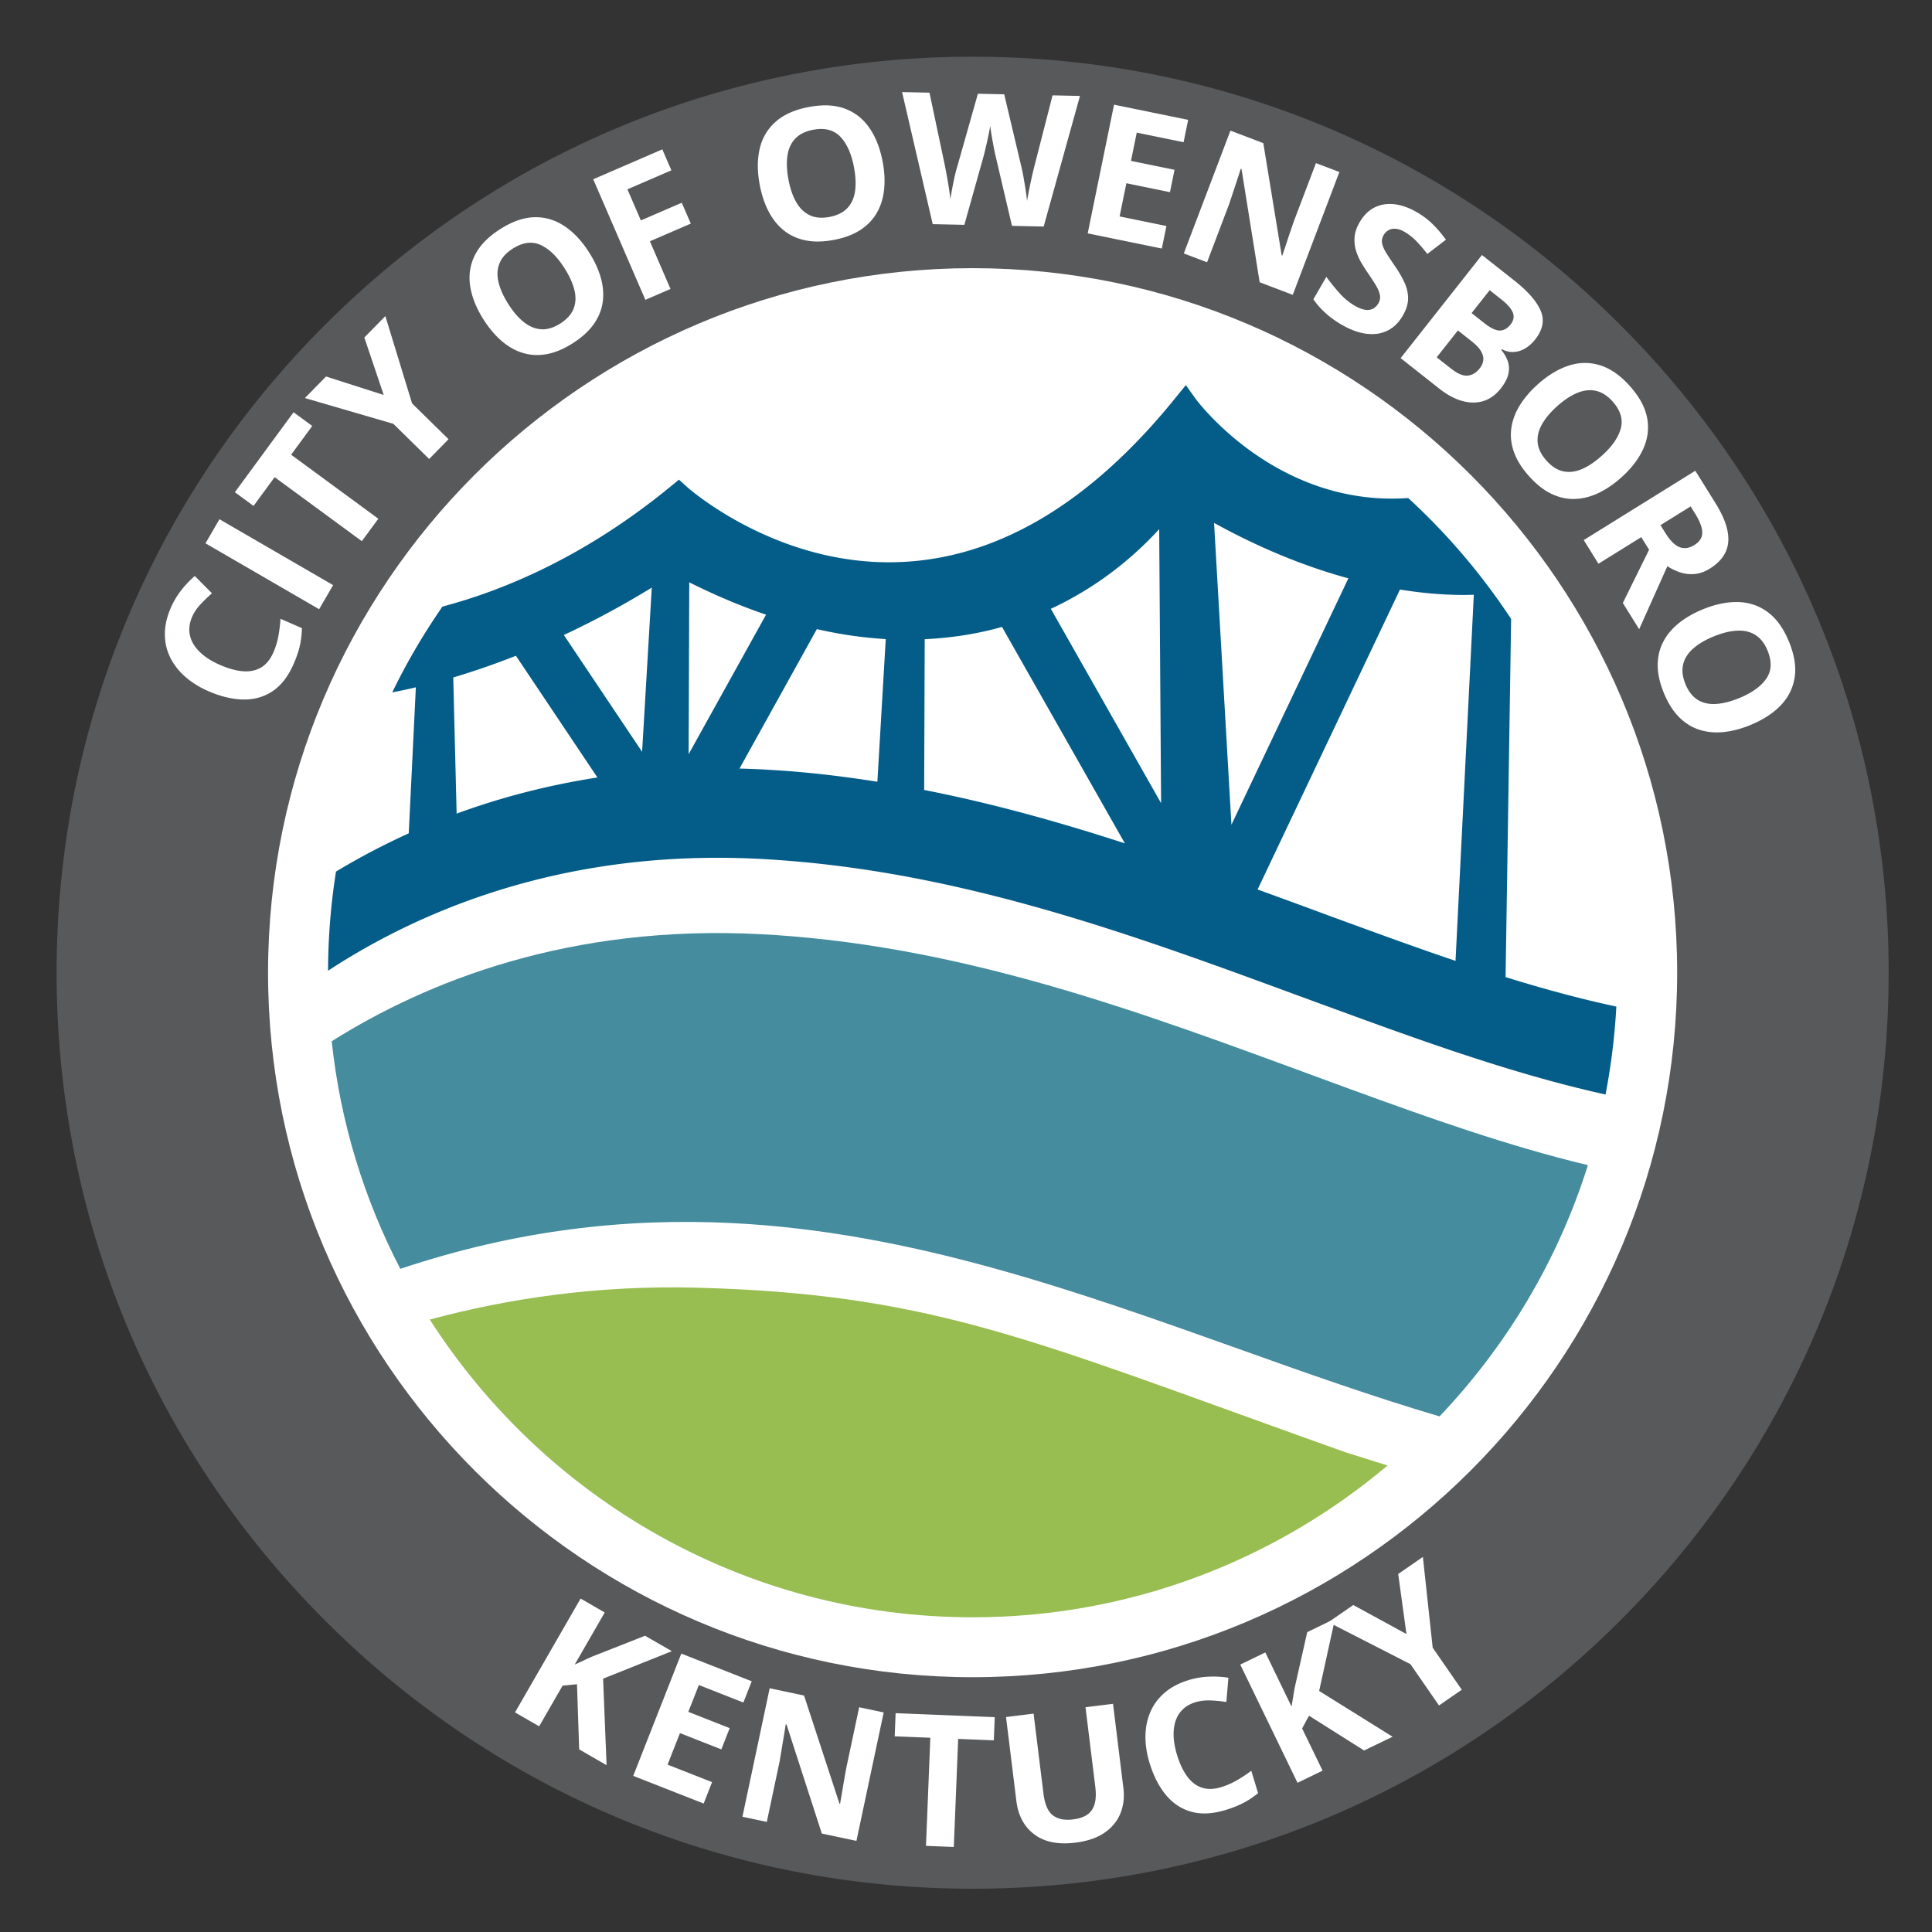
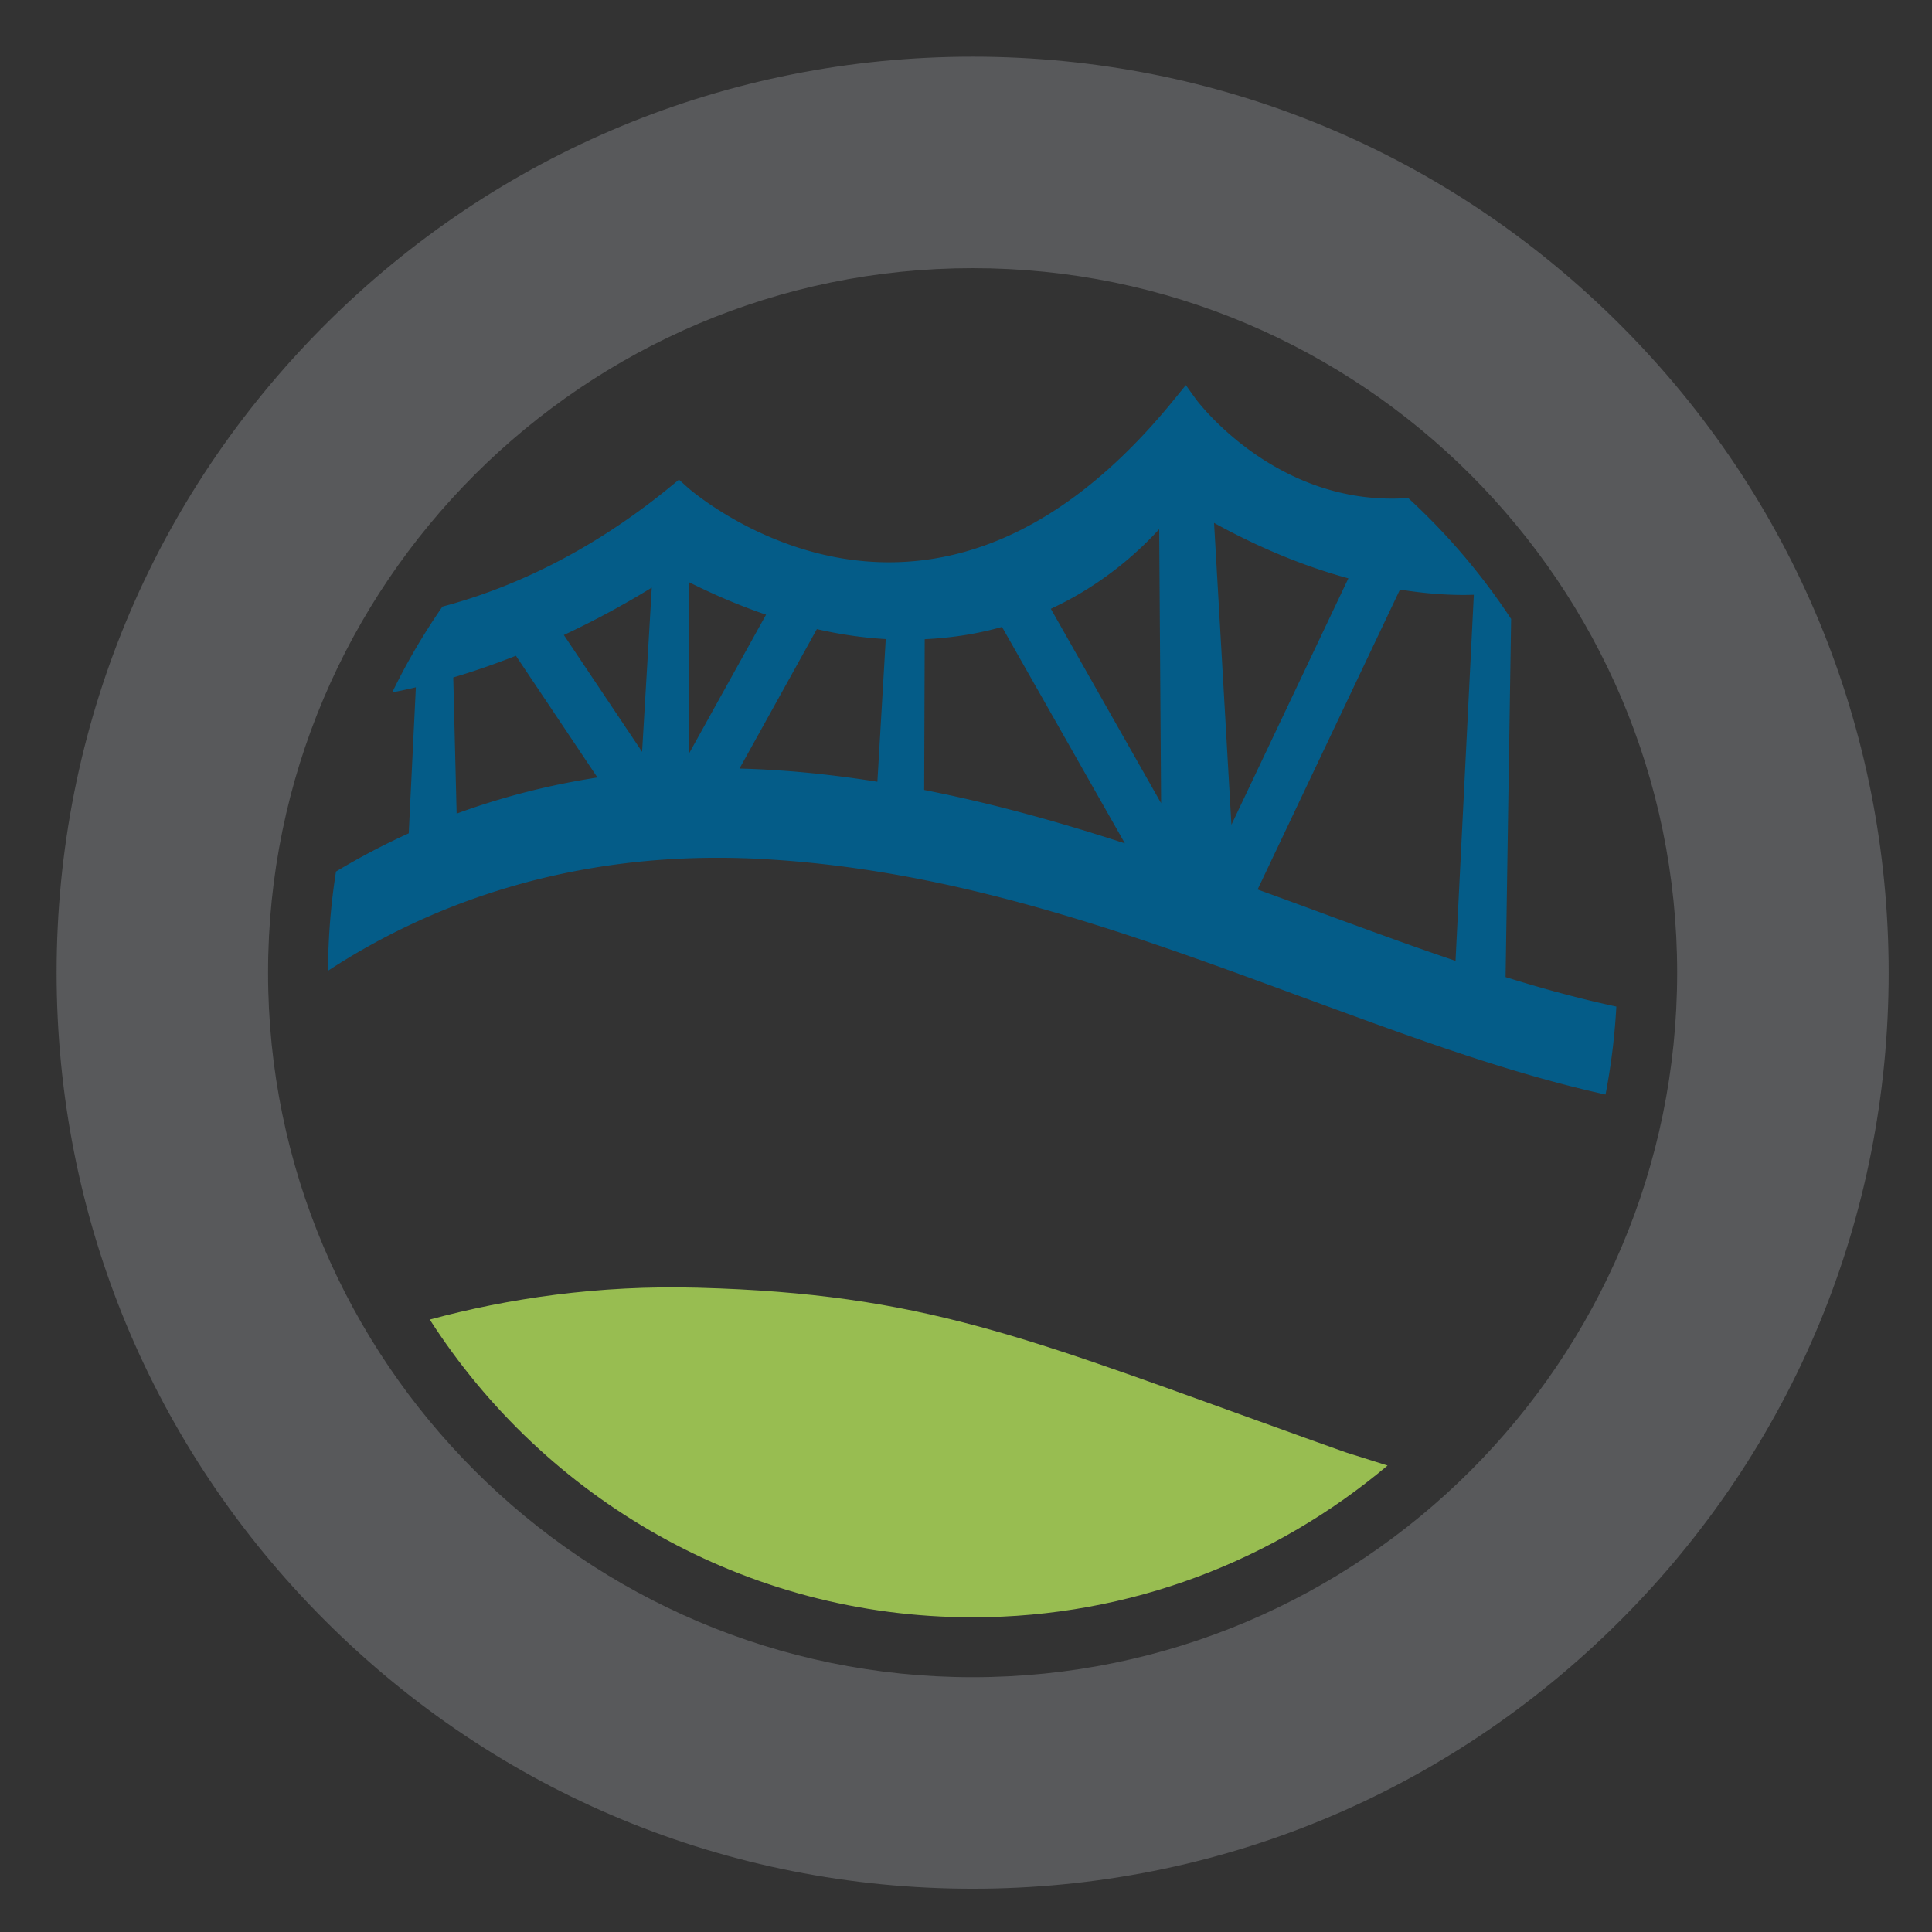
<svg xmlns="http://www.w3.org/2000/svg" xml:space="preserve" id="Layer_1" x="0" y="0" style="enable-background:new 0 0 851.06 851.06" version="1.1" viewBox="0 0 851.06 851.06">
  <rect x="0" y="0" width="851.06" height="851.06" fill="#333333" stroke="none" />
  <style>.st0{fill:#fff}</style>
-   <circle cx="406.97" cy="432.32" r="371.7" class="st0" />
-   <path d="M713.78 143.14C637.56 66.94 536.24 24.97 428.47 24.97c-107.8 0-209.14 41.97-285.35 118.17-76.2 76.23-118.18 177.57-118.18 285.33 0 107.8 41.98 209.13 118.19 285.34C219.34 790.02 320.67 832 428.47 832c107.77 0 209.08-41.98 285.31-118.19 76.21-76.21 118.19-177.54 118.19-285.34 0-107.76-41.98-209.1-118.19-285.33zM428.47 738.82c-171.14 0-310.39-139.22-310.39-310.35 0-171.13 139.24-310.34 310.39-310.34 171.12 0 310.33 139.22 310.33 310.34.01 171.13-139.21 310.35-310.33 310.35z" style="fill:#58595b" />
+   <path d="M713.78 143.14C637.56 66.94 536.24 24.97 428.47 24.97c-107.8 0-209.14 41.97-285.35 118.17-76.2 76.23-118.18 177.57-118.18 285.33 0 107.8 41.98 209.13 118.19 285.34C219.34 790.02 320.67 832 428.47 832c107.77 0 209.08-41.98 285.31-118.19 76.21-76.21 118.19-177.54 118.19-285.34 0-107.76-41.98-209.1-118.19-285.33M428.47 738.82c-171.14 0-310.39-139.22-310.39-310.35 0-171.13 139.24-310.34 310.39-310.34 171.12 0 310.33 139.22 310.33 310.34.01 171.13-139.21 310.35-310.33 310.35z" style="fill:#58595b" />
  <path d="m663.22 430.42 2.44-157.77a285.259 285.259 0 0 0-45.34-53.27l-.61.05c-57.99 3.74-92.69-43.3-93.03-43.76l-4.31-6.02-4.68 5.75c-38.79 47.97-81.25 72.29-126.17 72.29-51.5 0-88.46-32.78-88.82-33.14l-3.61-3.26-3.77 3.09c-36.87 30.23-72.29 45.37-100.42 52.83-8.29 11.97-15.72 24.58-22.11 37.79 3.5-.67 6.96-1.41 10.4-2.24l-3.14 64.33a312.35 312.35 0 0 0-32.04 16.84 285.83 285.83 0 0 0-3.5 43.68c37.47-24.53 94.67-49.75 171.55-49.75 6.22 0 12.56.16 18.84.49 4.4.25 8.75.54 13.1.89 80.33 6.52 153.5 33.43 224.31 59.5 7.03 2.57 14.03 5.16 20.99 7.68 39.58 14.5 76.6 27.45 113.95 35.73 2.42-12.65 4.05-25.59 4.76-38.74-16.21-3.47-32.41-7.9-48.79-12.99zm-462.07-72.01-1.49-59.98c9.64-2.87 18.89-6.13 27.6-9.56l35.91 53.62c-22.8 3.53-43.52 9.13-62.02 15.92zm81.7-27.21-34.47-51.48a389.655 389.655 0 0 0 38.73-20.87l-4.26 72.35zm20.49 1.04.28-75.72c11.44 5.71 22.74 10.49 33.83 14.25l-34.11 61.47zm83.15 12.13c-12.35-1.97-24.85-3.53-37.56-4.57-4.46-.35-8.93-.64-13.43-.88-3.23-.16-6.49-.29-9.75-.36l34.08-61.43c10.31 2.36 20.44 3.82 30.35 4.39l-3.69 62.85zm20.61 3.62.24-66.42c12.38-.59 23.77-2.48 34.05-5.41l54.13 95.35c-28.73-9.33-58.07-17.58-88.42-23.52zm55.8-79.81c22.06-10.22 37.84-24.27 47.73-35.08l.84 120.71-48.57-85.63zm71.9-37.84c21.87 12.06 41.89 19.73 59.17 24.42l-51.52 108.55-7.65-132.97zm106.37 192.93c-14.4-4.86-29-10.13-43.97-15.61-6.97-2.52-13.97-5.11-20.98-7.71-7.38-2.71-14.82-5.44-22.24-8.12L616.7 259.7c11.37 1.85 20.85 2.38 27.99 2.38 1.68 0 3.18-.05 4.54-.08l-8.06 161.27z" style="fill:#045c88" />
-   <path d="M595.24 479.94c-76.97-28.09-157.63-60.31-246.78-67.53-4.4-.37-8.82-.67-13.26-.89-84.28-4.4-147.16 20.77-189.07 47.15 3.79 35.8 14.32 69.63 30.22 100.26 51.5-17.22 99.76-22.44 145.86-20.17 79.32 3.92 152.16 30.06 223.79 55.57 29.03 10.38 58.4 20.81 88.13 29.6 29.55-31.08 52.2-68.77 65.35-110.67-35.48-8.53-70.25-20.92-104.24-33.32z" style="fill:#448c9e" />
  <path d="M428.47 712.43c69.56 0 133.29-25.18 182.76-66.86-9.67-3.03-17.62-5.52-18.39-5.79-2.23-.82-4.43-1.58-6.6-2.35-3.78-1.35-7.5-2.7-11.13-3.98-118.01-42.32-163.4-62.13-257.87-65.88-3.21-.12-6.45-.24-9.73-.32-44.28-1.23-84.01 4.81-118.19 14.03 50.49 78.79 138.79 131.15 239.15 131.15z" style="fill:#98bd51" />
-   <path d="M84.65 271.7c-.94 2.15-1.35 4.24-1.24 6.26.11 2.02.71 3.94 1.79 5.75s2.61 3.49 4.58 5.04c1.97 1.55 4.35 2.94 7.13 4.15 3.75 1.64 7.15 2.57 10.2 2.79 3.05.23 5.71-.34 7.95-1.69 2.25-1.35 4.04-3.57 5.4-6.67.94-2.15 1.64-4.42 2.1-6.79.46-2.37.8-5.03 1.01-7.96l9.43 4.12c-.06 2.77-.37 5.38-.94 7.84s-1.47 5.1-2.71 7.93c-2.39 5.47-5.48 9.46-9.27 12-3.8 2.53-8.1 3.75-12.92 3.67-4.81-.09-9.94-1.32-15.38-3.69-4.01-1.75-7.45-3.9-10.31-6.45-2.86-2.55-5.06-5.4-6.58-8.57-1.53-3.17-2.28-6.59-2.26-10.27.02-3.68.91-7.52 2.66-11.54 1.15-2.64 2.64-5.13 4.46-7.49a43.28 43.28 0 0 1 6.06-6.4l7.56 7.62c-1.81 1.57-3.5 3.21-5.08 4.91-1.59 1.68-2.8 3.5-3.64 5.44zM140.58 268.36l-50.06-29.03 6.16-10.61 50.06 29.03-6.16 10.61zM166.66 228.5l-7.26 9.89-38.41-28.2-9.3 12.67-8.23-6.04 25.86-35.22 8.23 6.04-9.3 12.67 38.41 28.19zM169.03 173.98l-8.54-25.31 9.26-9.43 11.77 38.46 16.07 15.78-8.54 8.7-15.79-15.5-38.95-11.34 9.32-9.49 25.4 8.13zM259.58 111.31c2.39 3.77 4.09 7.49 5.11 11.17 1.02 3.68 1.29 7.24.79 10.67-.49 3.44-1.82 6.68-3.99 9.72s-5.24 5.83-9.23 8.36c-3.99 2.53-7.82 4.12-11.5 4.78-3.67.66-7.17.47-10.49-.55-3.32-1.02-6.43-2.78-9.33-5.29-2.9-2.5-5.55-5.65-7.95-9.44-3.21-5.06-5.17-9.99-5.89-14.8-.72-4.81-.01-9.34 2.13-13.6 2.14-4.26 5.88-8.08 11.2-11.46 5.31-3.36 10.33-5.09 15.06-5.18 4.73-.1 9.13 1.22 13.17 3.93 4.07 2.71 7.71 6.61 10.92 11.69zm-35.67 22.61c2.16 3.41 4.45 6.08 6.87 7.99s4.96 2.96 7.63 3.13c2.67.17 5.45-.67 8.35-2.5 2.94-1.86 4.9-4.04 5.89-6.52.99-2.48 1.12-5.22.39-8.22-.72-2.99-2.17-6.19-4.33-9.6-3.25-5.13-6.76-8.55-10.54-10.28-3.78-1.73-7.87-1.2-12.26 1.58-2.92 1.85-4.88 4.02-5.88 6.51s-1.15 5.24-.44 8.25 2.15 6.23 4.32 9.66zM295.37 127.29l-11.08 4.79-22.97-53.11 30.44-13.17 3.99 9.23-19.36 8.37 5.92 13.7 18.02-7.79 3.98 9.19-18.02 7.79 9.08 21zM388.82 71.27c.83 4.38 1.04 8.47.63 12.27s-1.48 7.2-3.2 10.21c-1.73 3.01-4.16 5.54-7.29 7.57-3.13 2.03-7.02 3.49-11.66 4.36-4.64.88-8.79.95-12.45.2-3.66-.74-6.84-2.2-9.55-4.37-2.71-2.17-4.95-4.96-6.72-8.35-1.77-3.4-3.07-7.3-3.91-11.71-1.11-5.89-1.12-11.19-.02-15.93 1.1-4.73 3.43-8.69 7-11.86 3.56-3.17 8.44-5.35 14.64-6.52 6.17-1.17 11.47-.93 15.91.73 4.44 1.66 8.04 4.49 10.8 8.51s4.71 8.98 5.82 14.89zm-41.49 7.86c.75 3.97 1.9 7.29 3.44 9.96 1.54 2.67 3.52 4.58 5.94 5.72 2.42 1.14 5.31 1.39 8.68.75 3.42-.65 6.05-1.95 7.88-3.89 1.83-1.94 2.97-4.44 3.39-7.49.43-3.05.27-6.56-.48-10.52-1.13-5.96-3.14-10.44-6.01-13.44-2.88-3-6.87-4.02-11.98-3.05-3.4.64-6.02 1.94-7.86 3.89-1.85 1.95-3 4.45-3.45 7.5-.45 3.06-.3 6.58.45 10.57zM475.73 42.26l-15.98 57.53-13.97-.3-7.17-30.56c-.15-.58-.34-1.47-.58-2.66-.24-1.19-.49-2.5-.75-3.92a135.7 135.7 0 0 1-.68-4.01c-.2-1.26-.33-2.26-.39-3-.1.74-.27 1.72-.52 2.96s-.53 2.55-.84 3.94c-.31 1.39-.61 2.69-.9 3.9-.29 1.21-.52 2.13-.69 2.76l-8.46 30.14-13.93-.3-13.5-58.18 12.07.26 6.71 31.74c.19.95.41 2.09.66 3.42.25 1.32.49 2.71.74 4.15.25 1.45.47 2.83.66 4.17.19 1.34.34 2.49.42 3.47.15-1 .35-2.16.59-3.49s.5-2.68.78-4.06c.28-1.38.56-2.66.86-3.84.29-1.18.55-2.14.78-2.87l9.13-32.22 11.59.25 7.72 32.59c.17.72.36 1.68.59 2.88.23 1.21.45 2.51.69 3.92.23 1.4.45 2.77.64 4.11.19 1.34.33 2.5.42 3.47.21-1.31.5-2.91.88-4.79.37-1.88.77-3.75 1.19-5.61.42-1.86.79-3.43 1.11-4.69L463.66 42l12.07.26zM511.79 109.48l-32.65-6.68 11.6-56.69 32.65 6.68-2.01 9.85-20.63-4.22-2.55 12.45 19.19 3.93-2.01 9.85-19.2-3.93-2.99 14.62 20.63 4.22-2.03 9.92zM569.47 129.87l-14.58-5.54-7.99-49.86-.33-.13c-.55 1.74-1.11 3.49-1.7 5.24l-1.74 5.25c-.58 1.74-1.16 3.49-1.74 5.24l-9.67 25.46-10.25-3.89 20.55-54.1 14.47 5.5 8.1 49.44.26.1c.59-1.69 1.16-3.38 1.71-5.07.55-1.68 1.11-3.36 1.68-5.04.57-1.67 1.14-3.35 1.72-5.02l9.73-25.6 10.32 3.92-20.54 54.1zM617.91 139.1c-1.72 2.97-3.93 5.14-6.63 6.5-2.71 1.36-5.78 1.84-9.22 1.44-3.44-.4-7.12-1.74-11.05-4-1.74-1-3.37-2.1-4.89-3.28a38.991 38.991 0 0 1-4.18-3.76 32.293 32.293 0 0 1-3.38-4.17l5.7-9.87c1.77 2.42 3.69 4.8 5.76 7.12 2.07 2.32 4.36 4.21 6.88 5.66 1.74 1 3.27 1.58 4.6 1.74 1.32.16 2.46-.03 3.4-.55s1.71-1.3 2.3-2.33c.72-1.26.92-2.57.59-3.95-.33-1.38-1.01-2.88-2.03-4.51-1.03-1.63-2.21-3.42-3.54-5.38-.85-1.22-1.73-2.62-2.65-4.2-.92-1.58-1.66-3.3-2.24-5.15-.57-1.86-.78-3.83-.63-5.92.16-2.09.89-4.27 2.21-6.56 1.73-2.99 3.89-5.16 6.49-6.49s5.5-1.83 8.7-1.49c3.2.34 6.54 1.51 10.01 3.52 2.6 1.5 4.92 3.24 6.93 5.21 2.01 1.97 3.98 4.27 5.91 6.91l-8.2 6.28c-1.77-2.27-3.42-4.19-4.95-5.76-1.53-1.57-3.25-2.9-5.14-4-1.33-.76-2.58-1.21-3.76-1.32s-2.23.07-3.15.56c-.92.49-1.67 1.24-2.25 2.24-.69 1.19-.91 2.39-.68 3.6.23 1.21.83 2.6 1.8 4.17.97 1.57 2.22 3.46 3.74 5.68 1.86 2.69 3.32 5.22 4.38 7.58 1.06 2.36 1.57 4.71 1.53 7.05-.06 2.32-.84 4.81-2.36 7.43zM652.82 112.33l14.14 11.16c6.05 4.77 9.96 9.24 11.72 13.39 1.77 4.15.96 8.36-2.4 12.63-1.36 1.72-2.86 3.06-4.5 4.01-1.64.95-3.34 1.47-5.07 1.54-1.74.07-3.46-.34-5.16-1.25l-.25.31c1.27 1.5 2.21 3.12 2.84 4.84.63 1.72.74 3.59.34 5.61-.4 2.02-1.54 4.22-3.42 6.6-2.17 2.75-4.71 4.58-7.61 5.49-2.9.9-6.01.89-9.33-.03-3.32-.92-6.7-2.74-10.14-5.46l-16.99-13.41 35.83-45.43zm-10.6 33.23-9.34 11.84 6.28 4.95c2.9 2.29 5.36 3.32 7.38 3.11 2.02-.22 3.77-1.27 5.26-3.16.88-1.12 1.41-2.3 1.58-3.54.17-1.24-.14-2.56-.93-3.96s-2.22-2.91-4.27-4.53l-5.96-4.71zm6.03-7.64 5.59 4.41c2.8 2.21 5.08 3.3 6.85 3.27 1.77-.03 3.33-.9 4.69-2.62 1.37-1.74 1.72-3.49 1.04-5.25-.68-1.76-2.39-3.73-5.15-5.9l-5.06-4-7.96 10.09zM714.09 210.42c-3.33 2.97-6.73 5.25-10.19 6.86-3.47 1.61-6.93 2.44-10.41 2.52-3.47.07-6.88-.71-10.24-2.35-3.36-1.64-6.6-4.22-9.75-7.75-3.14-3.53-5.34-7.05-6.59-10.57-1.25-3.52-1.64-7-1.17-10.44.47-3.44 1.7-6.8 3.7-10.06 2-3.27 4.67-6.39 8.02-9.38 4.47-3.99 9.02-6.72 13.65-8.22 4.63-1.49 9.22-1.53 13.77-.11 4.55 1.42 8.93 4.48 13.13 9.19 4.18 4.69 6.7 9.36 7.57 14.02.86 4.66.28 9.2-1.74 13.64-2.01 4.43-5.26 8.65-9.75 12.65zm-28.11-31.52c-3.01 2.69-5.27 5.38-6.77 8.08s-2.12 5.38-1.85 8.04c.27 2.66 1.54 5.27 3.83 7.83 2.32 2.6 4.78 4.19 7.4 4.76 2.61.57 5.33.25 8.17-.95 2.83-1.2 5.76-3.15 8.77-5.83 4.53-4.04 7.34-8.06 8.43-12.08 1.09-4.01-.09-7.96-3.55-11.84-2.3-2.58-4.76-4.16-7.38-4.74-2.62-.58-5.36-.28-8.21.9-2.86 1.18-5.8 3.12-8.84 5.83zM755.71 221.68c2.77 4.46 4.52 8.48 5.25 12.05.73 3.57.45 6.74-.85 9.5s-3.6 5.18-6.92 7.24c-2.24 1.39-4.47 2.19-6.68 2.38-2.21.19-4.33-.04-6.36-.71-2.03-.67-3.91-1.58-5.66-2.73l-12.43 27.76-7.19-11.56 11.57-23.45-3.45-5.55-18.86 11.72-6.48-10.42 49.15-30.54 8.91 14.31zm-9 4.56-1.97-3.16-13.28 8.25 2.09 3.36c2.15 3.45 4.26 5.56 6.34 6.34 2.08.77 4.24.46 6.48-.93 2.33-1.45 3.49-3.28 3.48-5.5 0-2.21-1.06-5-3.14-8.36zM770.89 319.45c-4.13 1.68-8.1 2.69-11.9 3.05-3.8.35-7.35-.02-10.65-1.12-3.29-1.1-6.25-2.98-8.86-5.65-2.61-2.67-4.8-6.19-6.58-10.57-1.78-4.38-2.67-8.43-2.66-12.16 0-3.73.8-7.14 2.4-10.23 1.59-3.08 3.88-5.83 6.86-8.24 2.98-2.41 6.55-4.46 10.7-6.15 5.55-2.26 10.75-3.31 15.61-3.16 4.86.14 9.2 1.65 13.01 4.51 3.82 2.86 6.91 7.22 9.29 13.06 2.37 5.82 3.18 11.07 2.43 15.74s-2.82 8.76-6.2 12.27c-3.4 3.5-7.88 6.38-13.45 8.65zm-15.92-39.12c-3.74 1.52-6.77 3.3-9.09 5.34-2.32 2.04-3.8 4.36-4.43 6.96-.64 2.59-.31 5.48.98 8.66 1.31 3.23 3.1 5.54 5.37 6.96 2.27 1.41 4.94 2.03 8.02 1.85 3.07-.18 6.48-1.03 10.22-2.55 5.62-2.29 9.62-5.14 11.99-8.55 2.37-3.41 2.58-7.53.62-12.34-1.3-3.2-3.09-5.51-5.37-6.94s-4.95-2.06-8.04-1.9c-3.08.13-6.5.98-10.27 2.51zM267.2 777.57l-12.07-6.96-.96-28.69-6.35.63-10.32 17.9-10.63-6.13 28.89-50.14 10.63 6.13-13.22 22.94c1.28-.57 2.54-1.15 3.79-1.74 1.25-.59 2.52-1.17 3.79-1.74l23.4-9.22 11.8 6.8-30.28 12.11 1.53 38.11zM309.97 794.47l-31.02-12.19 21.17-53.86 31.02 12.19-3.68 9.36-19.6-7.71-4.65 11.82 18.23 7.17-3.68 9.36-18.23-7.17-5.46 13.89 19.6 7.7-3.7 9.44zM377.27 810.92l-15.25-3.23-15.55-48.04-.35-.07c-.27 1.8-.57 3.62-.87 5.44-.31 1.82-.61 3.64-.91 5.45-.3 1.81-.61 3.63-.91 5.45l-5.65 26.64-10.73-2.27 12-56.61 15.14 3.21 15.6 47.61.27.06c.32-1.77.62-3.52.91-5.27.29-1.74.58-3.49.89-5.23.3-1.74.61-3.48.93-5.22l5.68-26.79 10.8 2.29-12 56.58zM420.16 813.6l-12.26-.49 1.92-47.62-15.7-.63.41-10.2 43.66 1.76-.41 10.21-15.7-.63-1.92 47.6zM490.29 750.55l4.58 37.16c.49 3.95.06 7.63-1.29 11.03-1.35 3.4-3.67 6.24-6.96 8.54-3.29 2.29-7.61 3.77-12.95 4.43-7.6.94-13.62-.29-18.08-3.67-4.46-3.38-7.08-8.27-7.87-14.66l-4.56-37.01 12.14-1.5 4.34 35.16c.59 4.74 1.96 7.95 4.14 9.62 2.17 1.67 5.16 2.28 8.95 1.81 2.67-.33 4.78-1.06 6.33-2.18 1.55-1.12 2.6-2.69 3.15-4.7.55-2.01.64-4.49.28-7.45l-4.32-35.08 12.12-1.5zM526.66 749.83c-2.25.68-4.11 1.72-5.57 3.11-1.47 1.39-2.54 3.09-3.22 5.09-.68 2-.97 4.25-.88 6.76.1 2.51.58 5.21 1.46 8.12 1.18 3.91 2.68 7.11 4.49 9.58 1.81 2.47 3.95 4.13 6.44 4.96 2.48.84 5.34.77 8.58-.21 2.25-.68 4.43-1.61 6.53-2.8 2.11-1.19 4.35-2.65 6.72-4.39l2.98 9.85c-2.15 1.75-4.34 3.21-6.58 4.36-2.24 1.16-4.84 2.18-7.8 3.08-5.71 1.72-10.76 1.96-15.14.71-4.39-1.25-8.11-3.74-11.16-7.46-3.05-3.72-5.44-8.42-7.15-14.11-1.27-4.19-1.86-8.2-1.77-12.04.08-3.83.84-7.35 2.27-10.57 1.43-3.21 3.55-6 6.36-8.37 2.82-2.37 6.32-4.18 10.51-5.45 2.75-.83 5.62-1.32 8.59-1.46 2.98-.14 5.91.01 8.8.46l-.9 10.69c-2.37-.36-4.71-.59-7.03-.69-2.34-.08-4.51.17-6.53.78zM613.45 765.04l-12.54 6.07-24.27-15.33-3.04 5.61 9.01 18.6-11.04 5.35-25.22-52.08 11.04-5.35 11.54 23.83c.24-1.38.47-2.75.69-4.11.22-1.37.45-2.74.69-4.12l5.53-24.54 12.25-5.94-7 31.85 32.36 20.16z" class="st0" />
-   <path d="m619.55 719.81-3.63-26.46 10.87-7.52 4.32 39.99 12.81 18.52-10.03 6.93-12.59-18.2-36.12-18.48 10.94-7.57 23.43 12.79z" class="st0" />
</svg>